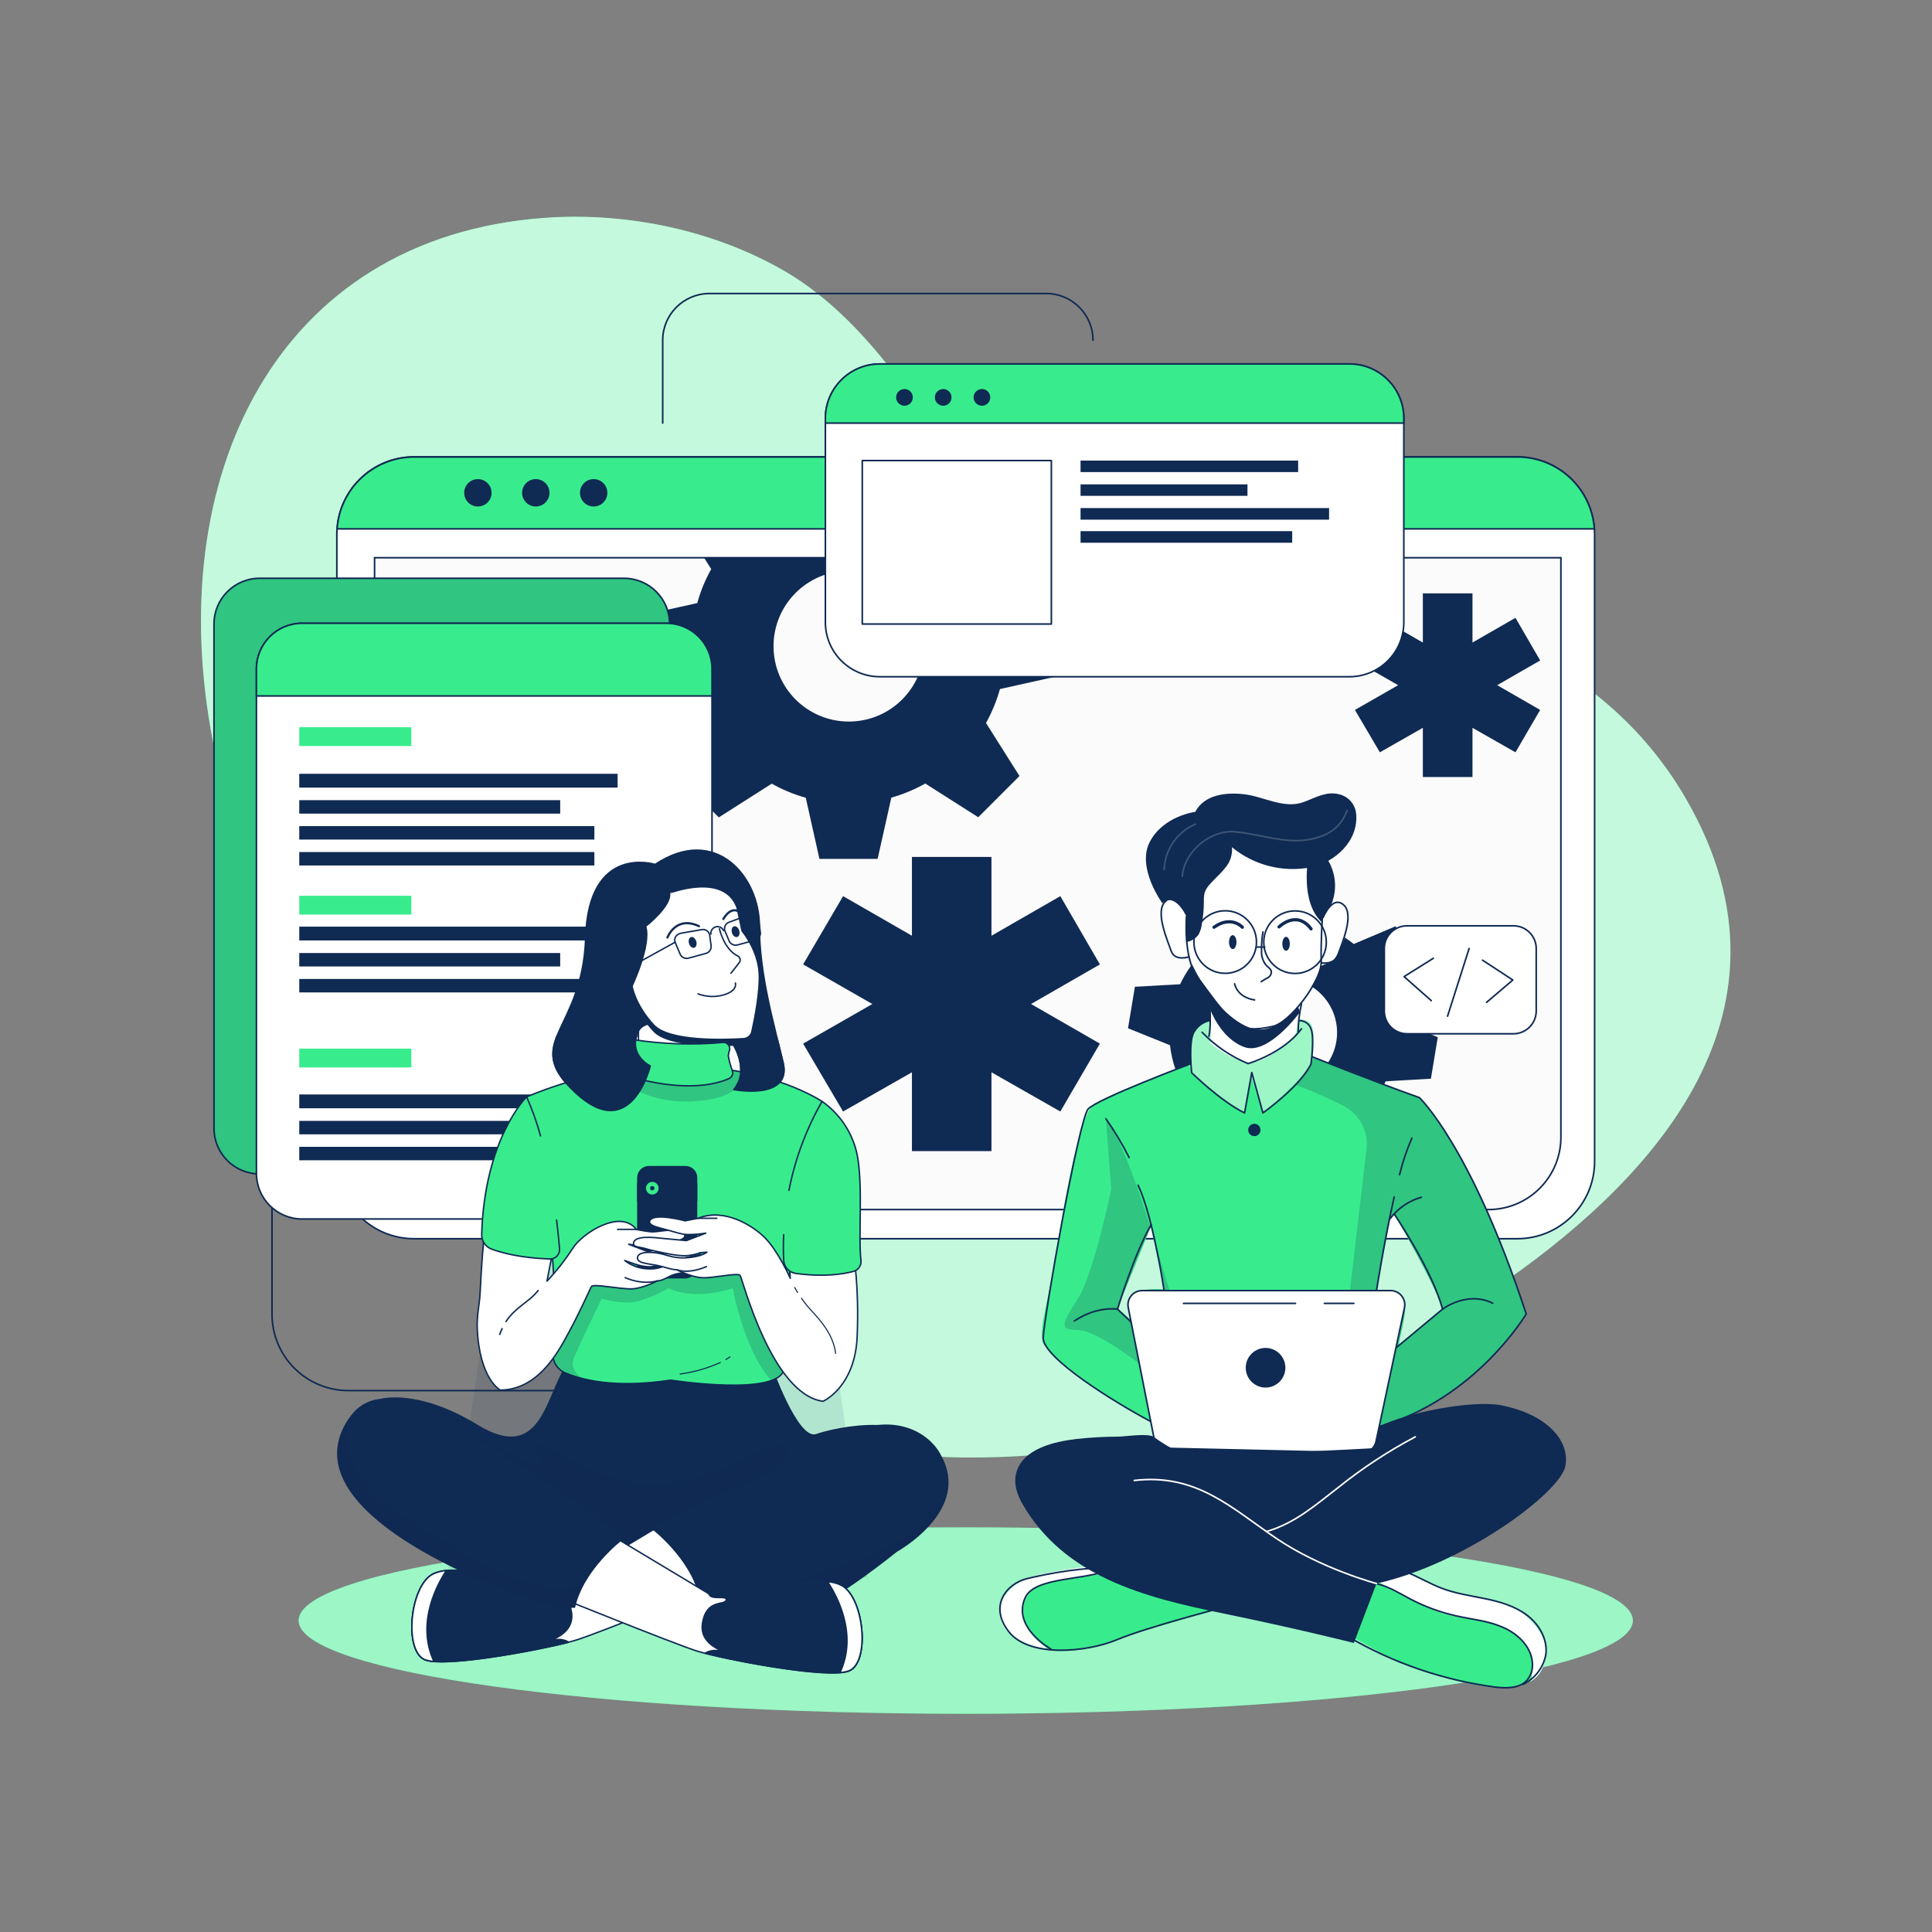
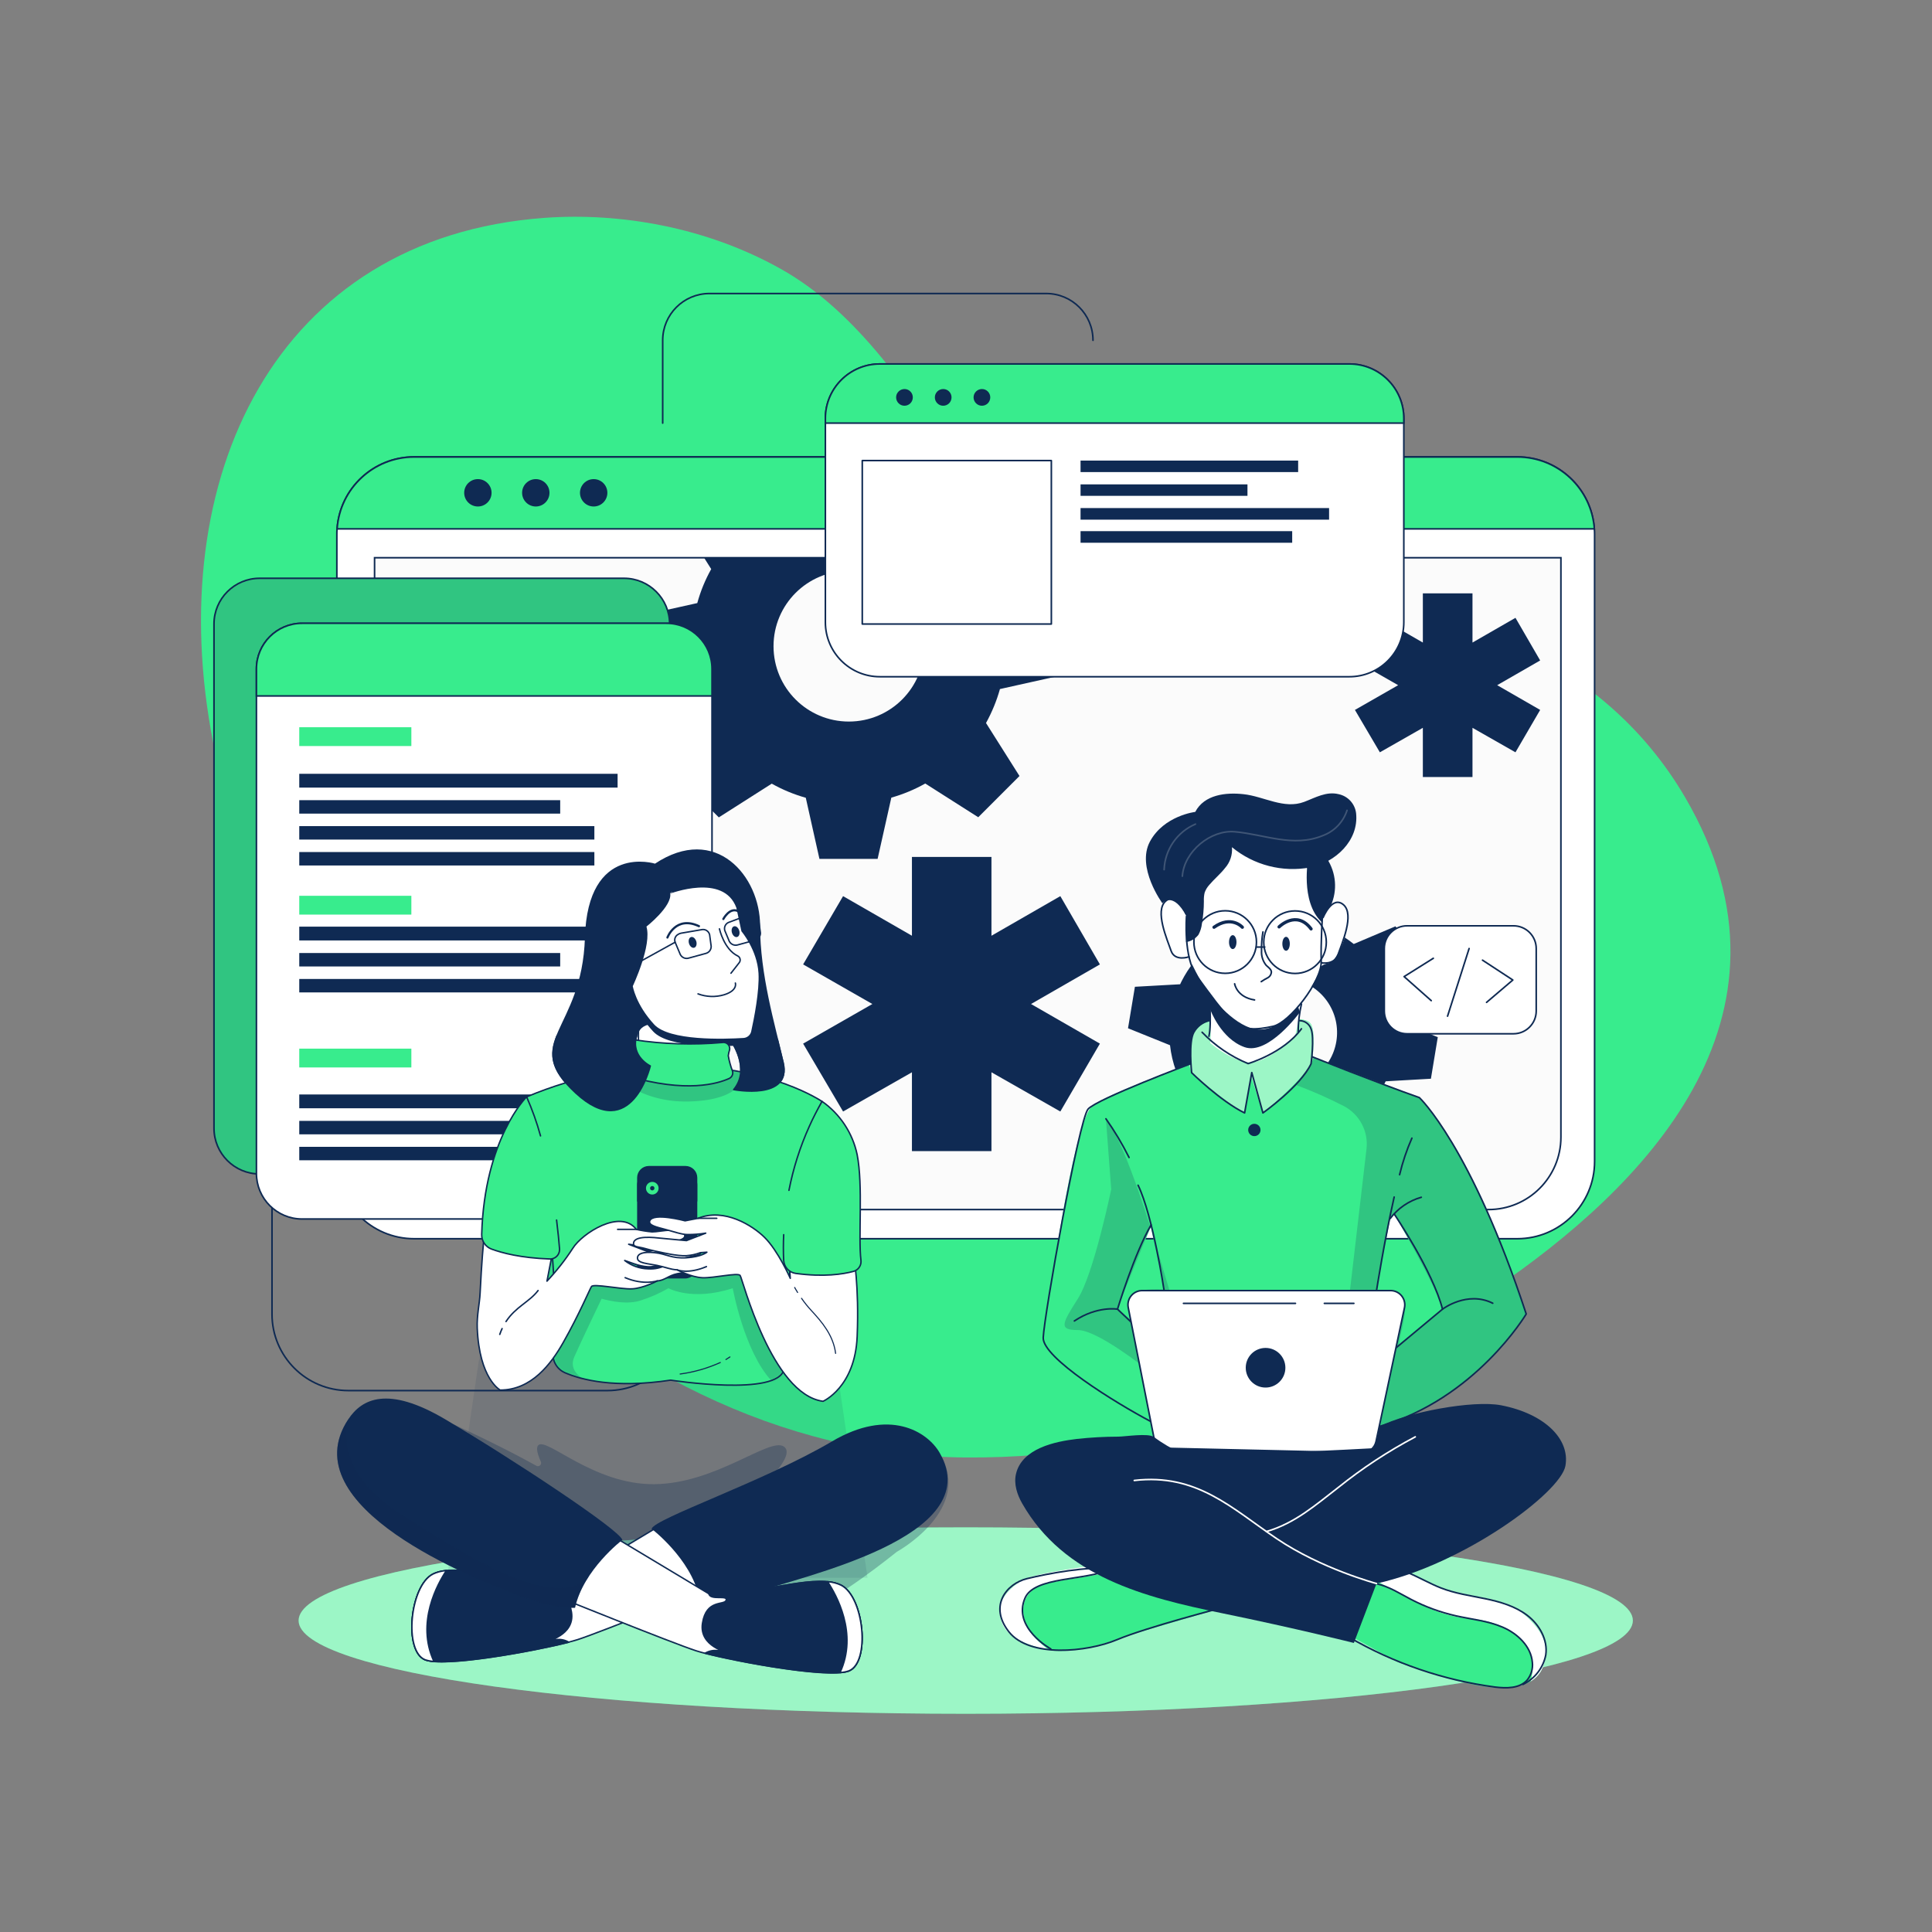
<svg xmlns="http://www.w3.org/2000/svg" width="800" height="800" viewBox="0 0 800 800" fill="none">
  <rect x="0" y="0" width="800" height="800" fill="#808080" stroke="none" />
  <path d="M697.808 330.223C627.508 209.815 436.813 252.696 397.869 194.136C377.921 164.193 355.608 129.389 323.241 111.316C292.389 94.008 256.619 87.935 225.435 90.214C114.07 98.364 66.862 198.002 88.252 307.419C116.811 453.372 246.19 602.469 399.888 603.508C480.286 604.113 557.106 575.266 617.252 534.692L618.594 533.784C678.74 492.835 751.493 422.145 697.808 330.223Z" fill="#38EC8D" />
-   <path opacity="0.7" d="M697.808 330.223C627.508 209.815 436.813 252.696 397.869 194.136C377.921 164.193 355.608 129.389 323.241 111.316C292.389 94.008 256.619 87.935 225.435 90.214C114.07 98.364 66.862 198.002 88.252 307.419C116.811 453.372 246.19 602.469 399.888 603.508C480.286 604.113 557.106 575.266 617.252 534.692L618.594 533.784C678.74 492.835 751.493 422.145 697.808 330.223Z" fill="white" />
  <path d="M152.081 338.978H144.264C126.797 338.978 112.633 353.142 112.633 370.609V544.183C112.633 561.65 126.797 575.814 144.264 575.814H251.518C268.985 575.814 283.149 561.65 283.149 544.183" stroke="#0F2A53" stroke-width="0.66" stroke-linecap="round" stroke-linejoin="round" />
  <path d="M274.408 175.198V140.913C274.408 130.226 283.048 121.571 293.736 121.542H433.212C443.915 121.542 452.583 130.211 452.583 140.913" stroke="#0F2A53" stroke-width="0.66" stroke-linecap="round" stroke-linejoin="round" />
  <path d="M399.89 709.636C552.453 709.636 676.131 692.356 676.131 671.039C676.131 649.722 552.453 632.441 399.89 632.441C247.326 632.441 123.648 649.722 123.648 671.039C123.648 692.356 247.326 709.636 399.89 709.636Z" fill="#38EC8D" />
  <path opacity="0.5" d="M399.89 709.636C552.453 709.636 676.131 692.356 676.131 671.039C676.131 649.722 552.453 632.441 399.89 632.441C247.326 632.441 123.648 649.722 123.648 671.039C123.648 692.356 247.326 709.636 399.89 709.636Z" fill="white" />
  <path d="M660.29 221.195V480.906C660.29 498.59 645.968 512.912 628.284 512.927H171.488C153.805 512.927 139.482 498.59 139.482 480.906V221.195C139.482 220.43 139.482 219.752 139.583 218.945C140.752 202.184 154.685 189.174 171.488 189.174H628.284C645.102 189.174 659.05 202.213 660.19 219.002C660.262 219.695 660.29 220.445 660.29 221.195Z" fill="white" stroke="#0F2A53" stroke-width="0.66" stroke-linecap="round" stroke-linejoin="round" />
  <path d="M155.061 230.945H646.343V470.853C646.343 487.426 632.915 500.855 616.342 500.855H185.076C168.503 500.855 155.075 487.426 155.075 470.853V230.945H155.061Z" fill="#FAFAFA" />
  <path opacity="0.2" d="M646.352 230.945V470.853C646.439 487.325 633.155 500.754 616.683 500.855H184.724C168.253 500.754 154.969 487.325 155.055 470.853V230.945H646.352Z" fill="white" />
  <path d="M660.192 219.003H139.586C140.754 202.243 154.687 189.233 171.491 189.233H628.287C645.091 189.233 659.024 202.243 660.192 219.003Z" fill="#38EC8D" stroke="#0F2A53" stroke-width="0.66" stroke-miterlimit="10" />
  <path d="M203.548 204.059C203.548 207.189 201.009 209.728 197.879 209.728C194.749 209.728 192.211 207.189 192.211 204.059C192.211 200.929 194.749 198.391 197.879 198.391C201.009 198.391 203.548 200.929 203.548 204.059Z" fill="#0F2A53" />
  <path d="M227.53 204.059C227.53 207.189 224.992 209.728 221.862 209.728C218.732 209.728 216.193 207.189 216.193 204.059C216.193 200.929 218.732 198.391 221.862 198.391C224.992 198.391 227.53 200.929 227.53 204.059Z" fill="#0F2A53" />
  <path d="M245.829 209.728C248.959 209.728 251.497 207.19 251.497 204.059C251.497 200.929 248.959 198.391 245.829 198.391C242.698 198.391 240.16 200.929 240.16 204.059C240.16 207.19 242.698 209.728 245.829 209.728Z" fill="#0F2A53" />
  <path d="M646.341 230.945V470.853C646.341 487.426 632.913 500.855 616.34 500.855H185.074C170.751 500.855 158.433 490.729 155.65 476.681V476.594C155.289 474.69 155.102 472.757 155.102 470.825V230.945H646.341Z" stroke="#0F2A53" stroke-width="0.66" stroke-miterlimit="10" />
  <path d="M439.484 279.654V255.509L414.098 249.869C412.728 244.965 410.795 240.234 408.329 235.777L411.401 230.945H291.541L294.498 235.647C292.002 240.09 290.07 244.806 288.728 249.725L263.328 255.379V279.582L288.728 285.25C290.07 290.198 292.002 294.972 294.498 299.443L280.55 321.381L297.642 338.459L319.566 324.497C324.008 326.992 328.739 328.954 333.658 330.339L339.312 355.652H363.399L369.082 330.281C373.986 328.896 378.688 326.935 383.131 324.439L405.069 338.401L422.147 321.324L408.286 299.385C410.738 294.929 412.685 290.212 414.055 285.322L439.484 279.654ZM351.5 298.78C334.263 298.78 320.301 284.818 320.301 267.581C320.301 250.345 334.263 236.383 351.5 236.383C368.736 236.383 382.698 250.345 382.698 267.581C382.698 284.803 368.75 298.765 351.529 298.78H351.5Z" fill="#0F2A53" />
  <path d="M279.277 445.453L280.301 426.284L260.44 420.688C259.516 416.75 258.146 412.928 256.372 409.293L268.373 392.447L255.507 378.182L237.535 388.278C234.102 386.115 230.424 384.355 226.587 383.042L223.154 362.676L204 361.796L198.461 381.715C194.509 382.595 190.687 383.951 187.067 385.754L170.234 373.768L155.94 386.619L166.123 404.606C163.946 408.024 162.171 411.702 160.873 415.539L155.104 416.491V442.453L159.316 443.636C160.195 447.588 161.537 451.425 163.34 455.045L155.061 466.656L155.609 476.594V476.68L164.162 486.157L182.163 475.988C185.595 478.195 189.273 479.969 193.139 481.282L196.514 500.84L196.673 501.662L215.827 502.672L216.332 500.84L221.366 482.767C225.332 481.873 229.169 480.517 232.818 478.729L249.622 490.7L263.901 477.863L253.805 459.863C255.968 456.444 257.713 452.781 258.983 448.944L279.277 445.453ZM228.405 415.524C219.246 405.341 203.553 404.505 193.37 413.664C183.187 422.823 182.35 438.516 191.509 448.699C200.668 458.882 216.361 459.718 226.544 450.559H226.558C236.698 441.386 237.52 425.751 228.405 415.582V415.524Z" fill="#0F2A53" />
  <path d="M592.514 446.652L595.355 429.459L577.946 422.463C577.556 418.8 576.72 415.194 575.451 411.732L587.985 397.784L577.845 383.563L560.565 390.89C557.695 388.596 554.565 386.649 551.233 385.092L550.224 366.355L533.031 363.514L525.978 380.837C522.328 381.269 518.737 382.106 515.29 383.361L501.299 370.827L487.135 380.966L494.476 398.231C492.457 400.756 490.697 403.482 489.241 406.366C489.053 406.77 488.837 407.174 488.664 407.564L469.942 408.602L467.086 425.781L469.899 426.92L484.481 432.805C484.885 436.454 485.721 440.046 486.976 443.493L474.413 457.541L484.567 471.763L501.832 464.393C504.688 466.715 507.818 468.676 511.15 470.234L512.116 488.884L529.309 491.725L536.348 474.532C540.012 474.129 543.603 473.292 547.05 472.023L561.013 484.557L575.234 474.403L567.893 457.123C570.229 454.253 572.205 451.108 573.777 447.748L592.499 446.68L592.514 446.652ZM544.281 445.873C534.185 453.128 520.107 450.806 512.866 440.709C505.611 430.612 507.934 416.535 518.03 409.294C528.127 402.039 542.204 404.361 549.445 414.458C556.685 424.569 554.349 438.632 544.252 445.873H544.281Z" fill="#0F2A53" />
  <path d="M637.75 273.481L627.523 255.826L609.725 266.067V245.686H589.171V266.067L571.372 255.826L561.045 273.481L578.945 283.721L561.045 293.962L571.372 311.516L589.171 301.376V321.756H609.725V301.376L627.523 311.516L637.75 293.962L619.951 283.721L637.75 273.481Z" fill="#0F2A53" />
  <path d="M455.444 399.341L439.059 371.071L410.543 387.471V354.83H377.614V387.471L349.099 371.071L332.555 399.341L361.229 415.741L332.555 432.141L349.099 460.252L377.614 444.011V476.652H410.543V444.011L439.059 460.252L455.444 432.141L426.928 415.741L455.444 399.341Z" fill="#0F2A53" />
  <path d="M258.363 239.456H107.521C97.077 239.456 88.611 247.922 88.611 258.365V467.205C88.611 477.648 97.077 486.114 107.521 486.114H258.363C268.806 486.114 277.272 477.648 277.272 467.205V258.365C277.272 247.922 268.806 239.456 258.363 239.456Z" fill="#38EC8D" stroke="#0F2A53" stroke-width="0.66" stroke-miterlimit="10" />
  <path opacity="0.2" d="M258.363 239.456H107.521C97.077 239.456 88.611 247.922 88.611 258.365V467.205C88.611 477.648 97.077 486.114 107.521 486.114H258.363C268.806 486.114 277.272 477.648 277.272 467.205V258.365C277.272 247.922 268.806 239.456 258.363 239.456Z" fill="#0F2A53" />
  <path d="M294.828 277V485.84C294.828 496.283 286.376 504.749 275.933 504.764H125.077C114.634 504.764 106.167 496.283 106.182 485.84V277C106.182 266.558 114.634 258.105 125.077 258.091H275.919C286.362 258.091 294.828 266.558 294.828 277Z" fill="white" stroke="#0F2A53" stroke-width="0.66" stroke-linecap="round" stroke-linejoin="round" />
  <path d="M294.828 277V288.179H106.182V277C106.182 266.558 114.634 258.105 125.077 258.091H275.919C286.361 258.091 294.828 266.558 294.828 277Z" fill="#38EC8D" stroke="#0F2A53" stroke-width="0.66" stroke-miterlimit="10" />
  <path d="M170.333 301.131H123.918V308.92H170.333V301.131Z" fill="#38EC8D" />
  <path d="M170.333 370.927H123.918V378.715H170.333V370.927Z" fill="#38EC8D" />
  <path d="M170.333 434.218H123.918V442.006H170.333V434.218Z" fill="#38EC8D" />
  <path d="M255.735 320.416H123.918V326.127H255.735V320.416Z" fill="#0F2A53" />
  <path d="M231.965 331.334H123.918V336.902H231.965V331.334Z" fill="#0F2A53" />
  <path d="M246.115 342.08H123.918V347.647H246.115V342.08Z" fill="#0F2A53" />
  <path d="M246.115 352.811H123.918V358.378H246.115V352.811Z" fill="#0F2A53" />
  <path d="M255.735 383.706H123.918V389.418H255.735V383.706Z" fill="#0F2A53" />
  <path d="M231.965 394.625H123.918V400.193H231.965V394.625Z" fill="#0F2A53" />
  <path d="M246.115 405.371H123.918V410.938H246.115V405.371Z" fill="#0F2A53" />
  <path d="M255.735 453.199H123.918V458.911H255.735V453.199Z" fill="#0F2A53" />
  <path d="M231.965 464.132H123.918V469.7H231.965V464.132Z" fill="#0F2A53" />
  <path d="M246.115 474.878H123.918V480.445H246.115V474.878Z" fill="#0F2A53" />
  <path d="M581.29 173.265V257.672C581.29 270.12 571.194 280.216 558.746 280.216H364.33C351.882 280.216 341.786 270.134 341.771 257.687V173.265C341.771 160.803 351.868 150.721 364.33 150.707H558.732C571.194 150.707 581.29 160.803 581.29 173.265Z" fill="white" stroke="#0F2A53" stroke-width="0.66" stroke-miterlimit="10" />
  <path d="M581.29 173.265V175.198H341.771V173.265C341.771 160.803 351.868 150.721 364.33 150.707H558.732C571.194 150.707 581.29 160.803 581.29 173.265Z" fill="#38EC8D" stroke="#0F2A53" stroke-width="0.66" stroke-miterlimit="10" />
  <path d="M376.971 166.991C375.615 168.347 373.423 168.347 372.081 166.991C370.725 165.635 370.725 163.443 372.081 162.101C373.437 160.76 375.63 160.745 376.971 162.101C378.312 163.457 378.312 165.635 376.971 166.991Z" fill="#0F2A53" />
  <path d="M393.008 166.991C391.652 168.347 389.46 168.347 388.118 166.991C386.763 165.635 386.763 163.443 388.118 162.101C389.474 160.76 391.667 160.745 393.008 162.101C394.349 163.457 394.349 165.635 393.008 166.991Z" fill="#0F2A53" />
  <path d="M409.043 166.991C407.687 168.347 405.495 168.347 404.154 166.991C402.798 165.635 402.798 163.443 404.154 162.101C405.509 160.76 407.702 160.745 409.043 162.101C410.385 163.457 410.385 165.635 409.043 166.991Z" fill="#0F2A53" />
  <path d="M435.34 190.718H357.049V258.394H435.34V190.718Z" stroke="#0F2A53" stroke-width="0.66" stroke-linecap="round" stroke-linejoin="round" />
  <path d="M537.536 190.718H447.432V195.477H537.536V190.718Z" fill="#0F2A53" />
  <path d="M516.55 200.569H447.432V205.315H516.55V200.569Z" fill="#0F2A53" />
  <path d="M550.344 210.377H447.432V215.18H550.344V210.377Z" fill="#0F2A53" />
  <path d="M535.07 219.94H447.432V224.743H535.07V219.94Z" fill="#0F2A53" />
  <path d="M626.698 383.36H582.633C577.432 383.36 573.215 387.577 573.215 392.779V418.64C573.215 423.842 577.432 428.059 582.633 428.059H626.698C631.899 428.059 636.116 423.842 636.116 418.64V392.779C636.116 387.577 631.899 383.36 626.698 383.36Z" fill="white" stroke="#0F2A53" stroke-width="0.66" stroke-linecap="round" stroke-linejoin="round" />
  <path d="M593.508 396.802L581.406 404.389L592.642 414.342" stroke="#0F2A53" stroke-width="0.66" stroke-linecap="round" stroke-linejoin="round" />
  <path d="M615.55 415.063L626.426 405.803L613.877 397.581" stroke="#0F2A53" stroke-width="0.66" stroke-linecap="round" stroke-linejoin="round" />
  <path d="M599.398 420.775L608.327 392.765" stroke="#0F2A53" stroke-width="0.66" stroke-linecap="round" stroke-linejoin="round" />
  <path d="M512.664 663.927C512.664 663.927 470.835 675.914 464.994 677.991C459.686 679.866 445.291 684.914 434.488 683.342C433.449 683.197 432.411 682.967 431.401 682.678C420.453 679.418 415.535 676.375 414.093 669.495C412.65 662.615 418.102 657.538 423.353 654.293C428.603 651.047 457.075 647.658 457.075 647.658L463.955 649.677L512.664 663.927Z" fill="#38EC8D" />
  <path d="M434.488 683.342C433.449 683.197 432.411 682.967 431.401 682.678C420.453 679.418 415.535 676.375 414.093 669.495C412.65 662.615 418.102 657.538 423.353 654.293C428.603 651.047 457.075 647.658 457.075 647.658L463.955 649.677C457.724 652.562 434.531 654.134 429.468 657.047C424.405 659.961 421.968 665.442 424.954 672.913C426.555 676.808 430.824 680.63 434.488 683.342Z" fill="white" />
  <path d="M506.372 665.629C506.372 665.629 474.958 673.764 462.496 678.971C450.034 684.178 426.278 686.457 417.783 675.726C409.287 664.994 416.802 655.735 425.268 653.672C433.735 651.609 450.856 648.364 460.202 649.677" stroke="#0F2A53" stroke-width="0.66" stroke-linecap="round" stroke-linejoin="round" />
  <path d="M435.111 682.779C435.111 682.779 419.13 674.01 424.437 661.721C428.361 652.663 449.679 654.624 460.237 649.677" stroke="#0F2A53" stroke-width="0.66" stroke-linecap="round" stroke-linejoin="round" />
  <path d="M640.068 685.289C639.635 689.616 638.121 693.669 633.793 696.222C630.909 697.924 626.812 698.934 620.942 698.876C606.273 698.688 578.695 688.202 578.695 688.202L552.877 673.923L566.305 652.677L569.983 646.908L579.474 649.042C579.474 649.042 587.335 653.499 595.239 657.047C603.143 660.596 622.341 661.374 629.106 666.812C635.87 672.25 640.803 678.164 640.068 685.289Z" fill="#38EC8D" />
  <path d="M640.067 685.289C639.634 689.616 638.12 693.669 633.793 696.222C635.033 691.967 634.788 687.409 633.072 683.327C630.187 676.851 620.797 671.139 608.451 670.187C596.104 669.235 586.656 663.466 581.709 660.884C577.844 658.879 569.694 654.495 566.305 652.677L569.983 646.908L579.473 649.042C579.473 649.042 587.334 653.499 595.238 657.047C603.143 660.596 622.34 661.375 629.105 666.812C635.87 672.25 640.803 678.164 640.067 685.289Z" fill="white" />
  <path d="M558.603 677.933C577.18 688.736 597.734 695.746 619.038 698.573C623.74 699.136 629.206 699.222 632.351 695.689C634.038 693.626 634.817 690.972 634.514 688.318C633.952 681.683 628.37 676.433 622.254 673.794C616.139 671.154 609.403 670.548 602.898 669.091C596.421 667.635 590.176 665.341 584.291 662.283C579.618 659.846 575.103 656.889 569.954 655.793C564.805 654.697 558.675 656.024 555.92 660.524" stroke="#0F2A53" stroke-width="0.66" stroke-linecap="round" stroke-linejoin="round" />
  <path d="M630.62 697.492C635.524 695.141 639.028 690.626 640.067 685.289C641.005 679.044 637.442 672.755 632.437 668.918C627.432 665.082 621.158 663.264 614.97 661.981C608.782 660.697 602.45 659.831 596.522 657.48C587.478 653.932 578.55 646.951 569.117 649.447" stroke="#0F2A53" stroke-width="0.66" stroke-linecap="round" stroke-linejoin="round" />
  <path d="M587.737 454.482L544.047 437.866L543.499 437.65C543.499 437.65 543.658 436.496 543.788 434.765C544.062 431.274 544.206 425.592 542.562 423.673C540.124 420.788 533.23 423.212 526.494 420.125C519.758 417.038 507.31 422.563 507.31 422.563C507.31 422.563 498.31 420.904 494.329 427.394C492.31 432.63 493.002 440.376 493.002 440.376L492.18 440.664C486.973 442.611 458.645 453.27 452.659 457.554C446.039 462.242 438.712 510.374 436.361 524.509C434.01 538.644 429.827 551.38 431.947 556.241C434.067 561.101 464.501 584.54 482.011 590.583C499.522 596.627 561.615 594.91 561.615 594.91C561.615 594.91 562.625 594.636 564.428 594.059C574.928 590.684 612.185 576.751 631.959 544.038C631.988 544.096 612.834 481.31 587.737 454.482ZM469.694 535.442C466.477 537.721 468.251 546.548 468.251 546.548L462.785 541.731L476.516 507.965L482.372 533.927C482.372 533.927 472.91 533.177 469.694 535.442ZM579.544 556.89C578.029 557.669 583.871 541.442 581.102 537.764C578.332 534.086 569.981 534.432 569.981 534.432L570.688 530.004L575.635 504.619L577.279 502.671C577.279 502.671 594.27 531.793 597.314 542.062C597.314 542.091 578.794 556.89 579.544 556.89Z" fill="#38EC8D" />
  <path d="M505.25 349.175L482.691 373.118C482.691 373.118 479.59 375.873 480.816 382.811C482.042 389.749 484.927 395.792 487.105 396.196C488.836 396.499 490.581 396.657 492.326 396.657C492.326 396.657 497.158 407.129 500.591 411.24C500.591 411.24 501.774 427.409 501.139 431.894C501.139 431.894 509.245 438.976 516.875 439.871C524.505 440.765 536.289 429.082 536.289 429.082L539.174 414.774C539.174 414.774 546.097 404.273 546.559 401.475C547.021 398.677 550.194 399.398 551.751 398.013C553.309 396.629 556.901 390.47 557.521 384.643C558.141 378.815 558.156 372.123 551.391 374.085C545.52 372.512 549.199 360.108 549.199 360.108L538.886 351.021L505.25 349.175Z" fill="white" />
  <path opacity="0.5" d="M544.049 437.867C543.703 438.761 543.314 439.626 542.881 440.477C539.16 447.487 522.948 460.858 522.948 460.858L518.044 445.785L515.361 460.858C509.952 458.493 493.451 444.199 493.451 444.199C493.451 444.199 492.889 442.857 492.211 440.766L493.033 440.477C493.033 440.477 492.341 432.674 494.36 427.496C498.312 421.006 507.341 422.664 507.341 422.664C507.341 422.664 519.789 417.14 526.525 420.227C533.261 423.313 540.155 420.919 542.593 423.775C545.03 426.631 543.53 437.708 543.53 437.708L544.049 437.867Z" fill="white" />
  <path opacity="0.2" d="M587.737 454.482L544.048 437.866L543.5 437.65C543.5 437.65 543.659 436.496 543.788 434.765L542.88 440.434L536.418 449.203C543.327 451.742 550.063 454.713 556.611 458.088C563.015 461.521 566.679 468.517 565.842 475.743L557.794 544.616L554.491 583.718L564.457 594.06C574.958 590.685 612.214 576.751 631.989 544.039C631.989 544.096 612.834 481.31 587.737 454.482ZM579.545 556.89C578.03 557.669 583.872 541.442 581.102 537.764C578.333 534.086 569.982 534.433 569.982 534.433L570.688 530.005L575.636 504.619L577.28 502.672C577.28 502.672 594.271 531.793 597.314 542.063C597.314 542.092 578.795 556.89 579.545 556.89Z" fill="#0F2A53" />
  <path opacity="0.2" d="M485.271 537.764L478.478 515.062C478.478 515.062 466.29 473.507 457.939 463.266L460.131 492.489C460.131 492.489 452.919 527.394 446.328 537.764C439.736 548.135 438.265 550.746 446.328 550.746C454.39 550.746 474.021 566.381 474.021 566.381L472.506 553.4L485.271 537.764ZM468.15 546.548L462.684 541.731L476.415 507.965L482.271 533.928C482.271 533.928 472.867 533.221 469.651 535.485C466.434 537.75 468.15 546.548 468.15 546.548Z" fill="#0F2A53" />
  <path d="M500.594 411.24C500.594 411.24 501.834 423.485 500.594 429.082" stroke="#0F2A53" stroke-width="0.66" stroke-linecap="round" stroke-linejoin="round" />
  <path d="M537.547 427.438C537.547 423.5 538.008 419.577 538.903 415.74" stroke="#0F2A53" stroke-width="0.66" stroke-linecap="round" stroke-linejoin="round" />
  <path d="M540.816 358.305C540.816 358.305 548.23 367.609 547.84 374.647C547.451 381.686 546.903 390.023 547.09 398.187C547.278 406.35 533.979 423.457 527.142 424.971C520.306 426.486 514.421 426.875 510.05 422.505C505.68 418.135 501.31 412.062 495.627 404.273C489.944 396.485 491.3 379.393 491.3 379.393" stroke="#0F2A53" stroke-width="0.66" stroke-linecap="round" stroke-linejoin="round" />
  <path d="M522.959 385.898C522.512 388.451 522.31 391.047 522.382 393.643C522.238 395.836 522.915 397.999 524.286 399.701C525.108 400.538 526.291 401.216 526.449 402.369C526.449 403.422 525.858 404.403 524.92 404.894C523.997 405.355 523.103 405.889 522.252 406.48" stroke="#0F2A53" stroke-width="0.66" stroke-linecap="round" stroke-linejoin="round" />
  <path d="M511.232 407.374C511.232 407.374 512.083 412.899 519.483 414.053" stroke="#0F2A53" stroke-width="0.66" stroke-linecap="round" stroke-linejoin="round" />
  <path d="M511.997 390.11C511.997 391.711 511.304 392.994 510.453 392.994C509.603 392.994 508.91 391.711 508.91 390.11C508.91 388.509 509.603 387.225 510.453 387.225C511.304 387.225 511.997 388.523 511.997 390.11Z" fill="#0F2A53" />
  <path d="M534.079 390.802C534.079 392.403 533.387 393.687 532.536 393.687C531.685 393.687 530.992 392.388 530.992 390.802C530.992 389.215 531.685 387.917 532.536 387.917C533.387 387.917 534.079 389.201 534.079 390.802Z" fill="#0F2A53" />
  <path d="M529.631 383.806C529.631 383.806 536.843 376.594 542.886 384.643" stroke="#0F2A53" stroke-width="1.326" stroke-linecap="round" stroke-linejoin="round" />
  <path d="M514.434 383.951C514.434 383.951 509.876 378.845 502.693 383.951" stroke="#0F2A53" stroke-width="1.326" stroke-linecap="round" stroke-linejoin="round" />
  <path d="M501.142 418.048C501.142 418.048 505.541 430.164 515.364 433.611C525.186 437.059 538.225 419.188 538.225 419.188L537.547 416.865C537.547 416.865 528.994 427.972 519.489 426.082C509.984 424.193 500.594 411.298 500.594 411.298L501.142 418.048Z" fill="#0F2A53" />
  <path d="M492.328 396.196C492.328 396.196 486.472 398.259 484.914 393.701C483.356 389.143 478.02 377.128 482.693 373.118C487.366 369.109 491.116 378.412 491.116 378.412" stroke="#0F2A53" stroke-width="0.66" stroke-linecap="round" stroke-linejoin="round" />
  <path d="M547.078 398.677C547.078 398.677 552.516 399.773 554.074 395.215C555.631 390.657 560.968 378.642 556.295 374.632C551.622 370.623 547.871 379.926 547.871 379.926" stroke="#0F2A53" stroke-width="0.66" stroke-linecap="round" stroke-linejoin="round" />
  <path d="M491.116 390.109C493.149 389.792 494.981 388.71 496.251 387.08C497.029 385.652 497.52 384.095 497.693 382.479C498.227 379.407 498.501 376.306 498.501 373.19C498.443 371.979 498.544 370.753 498.832 369.57C499.265 368.373 499.929 367.291 500.794 366.354C502.828 363.959 505.294 361.94 507.241 359.459C509.347 357.094 510.4 353.964 510.126 350.805C519.155 358.248 531.026 361.32 542.536 359.185C552.849 357.166 562.729 348.122 561.532 336.756C561.07 332.847 558.171 329.674 554.32 328.852C549.228 327.583 544.656 330.295 540.041 332.04C531.632 335.213 523.396 329.761 514.9 328.852C507.688 328.059 498.703 328.968 494.924 336.194C494.924 336.194 481.942 337.723 476.173 348.454C470.403 359.185 481.322 374.027 481.322 374.027C481.322 374.027 485.649 368.719 491.318 379.45L491.116 390.109Z" fill="#0F2A53" />
  <path d="M541.711 355.565C541.711 355.565 538.336 373.161 547.149 381.686C547.149 381.686 549.082 376.392 551.029 375.094C553.885 368.748 553.293 361.377 549.485 355.565C542.966 345.324 541.711 355.565 541.711 355.565Z" fill="#0F2A53" />
  <path opacity="0.2" d="M557.781 335.545C556.209 340.406 552.487 344.286 547.684 346.031C535.453 351.022 523.582 345.497 511.322 344.416C501.327 343.521 490.293 352.55 489.586 362.82" stroke="white" stroke-width="0.66" stroke-linecap="round" stroke-linejoin="round" />
  <path opacity="0.2" d="M482.043 360.108C482.346 351.829 487.409 344.488 495.024 341.242" stroke="white" stroke-width="0.66" stroke-linecap="round" stroke-linejoin="round" />
  <path d="M497.764 427.438C503.144 433.049 509.634 437.462 516.817 440.419C516.817 440.419 531.457 436.164 538.9 425.996" stroke="#0F2A53" stroke-width="0.66" stroke-linecap="round" stroke-linejoin="round" />
  <path d="M507.325 403.033C514.479 403.033 520.278 397.234 520.278 390.081C520.278 382.927 514.479 377.128 507.325 377.128C500.172 377.128 494.373 382.927 494.373 390.081C494.373 397.234 500.172 403.033 507.325 403.033Z" stroke="#0F2A53" stroke-width="0.66" stroke-linecap="round" stroke-linejoin="round" />
  <path d="M536.245 403.09C543.399 403.09 549.198 397.291 549.198 390.138C549.198 382.985 543.399 377.186 536.245 377.186C529.092 377.186 523.293 382.985 523.293 390.138C523.293 397.291 529.092 403.09 536.245 403.09Z" stroke="#0F2A53" stroke-width="0.66" stroke-linecap="round" stroke-linejoin="round" />
  <path d="M500.592 422.606C497.938 423.299 495.688 425.044 494.346 427.438C492.053 431.477 493.438 444.184 493.438 444.184C493.438 444.184 505.28 455.896 515.362 460.843L518.333 444.126L522.948 460.843C522.948 460.843 538.555 449.809 542.882 440.477C542.882 440.477 544.324 429.587 542.882 426.053C542.204 424.049 540.343 422.678 538.223 422.635" stroke="#0F2A53" stroke-width="0.66" stroke-linecap="round" stroke-linejoin="round" />
  <path d="M482.043 534.447C482.043 534.447 477.413 503.436 471.254 490.787" stroke="#0F2A53" stroke-width="0.66" stroke-linecap="round" stroke-linejoin="round" />
  <path d="M457.941 463.266C461.533 468.358 464.735 473.724 467.519 479.291" stroke="#0F2A53" stroke-width="0.66" stroke-linecap="round" stroke-linejoin="round" />
  <path d="M579.543 486.416C580.783 481.238 582.485 476.16 584.635 471.285" stroke="#0F2A53" stroke-width="0.66" stroke-linecap="round" stroke-linejoin="round" />
  <path d="M569.982 534.447C569.982 534.447 573.314 513.186 577.295 495.676" stroke="#0F2A53" stroke-width="0.66" stroke-linecap="round" stroke-linejoin="round" />
  <path d="M575.637 504.59C578.853 500.32 583.382 497.219 588.531 495.763" stroke="#0F2A53" stroke-width="0.66" stroke-linecap="round" stroke-linejoin="round" />
  <path d="M543.514 437.65C543.514 437.65 570.385 448.395 587.736 454.497C587.736 454.497 609.083 474.56 631.974 544.096C631.974 544.096 611.002 579.376 571.106 590.684" stroke="#0F2A53" stroke-width="0.66" stroke-linecap="round" stroke-linejoin="round" />
  <path d="M578.033 558.145L597.318 542.091C597.318 542.091 607.515 534.346 618.116 539.639" stroke="#0F2A53" stroke-width="0.66" stroke-linecap="round" stroke-linejoin="round" />
  <path d="M577.295 502.671C577.295 502.671 593.233 526.225 597.315 542.091" stroke="#0F2A53" stroke-width="0.66" stroke-linecap="round" stroke-linejoin="round" />
  <path d="M468.369 547.442L462.729 542.091C462.729 542.091 454.364 540.649 444.873 546.981" stroke="#0F2A53" stroke-width="0.66" stroke-linecap="round" stroke-linejoin="round" />
  <path d="M462.732 542.091C462.732 542.091 469.742 519.014 476.651 507.201" stroke="#0F2A53" stroke-width="0.66" stroke-linecap="round" stroke-linejoin="round" />
  <path d="M493.033 440.477C493.033 440.477 454.363 454.988 450.569 459.228C446.776 463.469 432.367 544.602 431.977 553.89C431.646 562.198 461.762 580.848 476.691 588.709" stroke="#0F2A53" stroke-width="0.66" stroke-linecap="round" stroke-linejoin="round" />
  <path d="M521.954 467.896C521.954 469.31 520.814 470.449 519.401 470.449C517.987 470.449 516.848 469.31 516.848 467.896C516.848 466.483 517.987 465.343 519.401 465.343C520.8 465.343 521.939 466.468 521.954 467.867C521.954 467.867 521.954 467.882 521.954 467.896Z" fill="#0F2A53" />
  <path d="M566.695 603.795H478.711C477.572 603.795 476.648 602.872 476.648 601.733C476.648 600.593 477.572 599.67 478.711 599.67H566.695C567.835 599.67 568.758 600.593 568.758 601.733C568.758 602.872 567.835 603.795 566.695 603.795Z" fill="#0F2A53" />
  <path d="M569.779 596.901L581.563 541.515C582.241 538.341 580.207 535.211 577.034 534.534C576.63 534.447 576.212 534.404 575.794 534.404H472.953C469.708 534.404 467.068 537.043 467.068 540.289C467.068 540.678 467.112 541.067 467.184 541.442L477.756 594.983C478.29 597.695 480.641 599.671 483.396 599.728L563.865 601.575C566.707 601.632 569.188 599.671 569.779 596.901Z" fill="white" stroke="#0F2A53" stroke-width="0.66" stroke-linecap="round" stroke-linejoin="round" />
  <path d="M532.25 566.366C532.25 570.895 528.558 574.573 524.029 574.559C519.5 574.559 515.822 570.866 515.836 566.337C515.836 561.808 519.514 558.145 524.043 558.145C528.572 558.145 532.25 561.823 532.25 566.352V566.366Z" fill="#0F2A53" />
  <path d="M548.389 539.697H560.605" stroke="#0F2A53" stroke-width="0.66" stroke-linecap="round" stroke-linejoin="round" />
  <path d="M490.047 539.697H536.419" stroke="#0F2A53" stroke-width="0.66" stroke-linecap="round" stroke-linejoin="round" />
  <path d="M569.984 655.706L560.609 680.313C560.609 680.313 536.695 674.284 506.073 668.009C474.038 661.447 440.59 652.951 423.238 622.503C421.132 618.796 419.719 614.411 420.714 610.257C423.209 599.742 436.897 596.887 445.912 595.834C451.581 595.213 457.278 594.896 462.975 594.882C465.86 594.882 475.452 593.31 477.774 595.026C481.265 597.564 484.986 599.786 488.895 601.618C494.015 603.795 568.758 599.67 568.758 599.67C570.056 596.829 570.85 593.8 571.109 590.684C582.865 584.713 610.053 579.665 621.592 581.9C639.665 585.405 650.208 595.949 648.204 606.998C646.199 618.046 606.274 647.672 569.984 655.706Z" fill="#0F2A53" />
  <path d="M569.984 655.706C569.984 655.706 547.237 649.677 528.66 637.129C510.082 624.58 495.572 610.012 469.682 613.027" stroke="white" stroke-width="0.66" stroke-linecap="round" stroke-linejoin="round" />
  <path d="M524.404 634.172C536.145 630.797 544.756 623.195 554.175 615.911C564.113 607.935 574.772 600.925 586.036 594.968" stroke="white" stroke-width="0.66" stroke-linecap="round" stroke-linejoin="round" />
  <path d="M520.264 392.158H523.711" stroke="#0F2A53" stroke-width="0.66" stroke-linecap="round" stroke-linejoin="round" />
  <mask id="mask0_735_4602" style="mask-type:luminance" maskUnits="userSpaceOnUse" x="163" y="479" width="218" height="180">
    <path d="M380.903 658.403H163.424L179.78 546.75C186.747 507.821 220.599 479.493 260.149 479.493H284.178C323.728 479.493 357.58 507.821 364.547 546.75L380.903 658.403Z" fill="white" />
  </mask>
  <g mask="url(#mask0_735_4602)">
    <path opacity="0.1" d="M359.225 653.312H185.104L198.2 563.886C203.782 532.716 230.884 510.028 262.544 510.028H281.785C313.445 510.028 340.547 532.716 346.129 563.886L359.225 653.312Z" fill="#0F2A53" />
  </g>
-   <path d="M157.862 579.203C157.862 579.203 172.949 574.876 197.585 589.877C224.254 606.204 225.653 578.222 234.466 565.241H319.45C319.45 565.241 330.412 596.396 337.912 593.8C345.412 591.204 380.404 582.78 390.602 604.589C400.799 626.397 371.375 642.552 371.375 642.552C371.375 642.552 344.547 664.187 338.201 663.899C331.854 663.61 255.12 662.543 255.12 662.543L165.708 606.204L155.9 589.877L157.862 579.203Z" fill="#0F2A53" />
  <path opacity="0.3" d="M371.373 642.552C371.373 642.552 400.797 626.398 390.6 604.589C390.47 604.301 390.311 604.041 390.167 603.781L355.118 641.023L299.01 629.124L302.991 626.7C302.991 626.7 332.155 603.623 324.439 598.906C318.366 595.257 296.442 614.296 270.999 614.57C245.556 614.844 226.055 594.68 222.81 598.517C221.916 599.57 222.55 602.094 223.935 605.224C224.252 605.887 223.964 606.68 223.3 606.983C222.911 607.171 222.449 607.156 222.074 606.94C207.016 598.517 188.006 589.877 188.006 589.877L180.289 596.209L199.444 623.282L231.796 631.489L229.171 634.244L265.735 647.932L272.11 662.745C295.101 663.077 333.785 663.654 338.213 663.856C344.56 664.187 371.373 642.552 371.373 642.552Z" fill="#0F2A53" />
  <path d="M264.369 413.187V459.819H299.519V423.673L264.369 413.187Z" fill="white" stroke="#0F2A53" stroke-width="0.6" stroke-linecap="round" stroke-linejoin="round" />
  <path d="M263.646 416.519C265.435 420.327 267.815 423.832 270.685 426.904C277.089 433.842 299.936 433.063 307.927 432.558C309.571 432.443 310.956 431.274 311.331 429.673C311.994 426.789 313.019 421.697 313.711 416.562L263.646 416.519Z" fill="#0F2A53" stroke="#0F2A53" stroke-width="0.6" stroke-linecap="round" stroke-linejoin="round" />
  <path d="M271.277 357.945C271.277 357.945 243.656 349.132 242.502 388.234C241.348 427.337 215.458 431.361 238.478 452.65C261.498 473.94 269.301 441.414 269.301 441.414C269.301 441.414 259.738 436.828 264.368 426.991C268.998 417.154 302.807 431.174 302.807 431.174C302.807 431.174 311 442.539 303.802 451.165C303.802 451.165 328.005 455.809 324.255 439.972C320.505 424.135 314.418 403.466 314.433 383.273C314.447 363.08 296.317 341.257 271.277 357.945Z" fill="#0F2A53" stroke="#0F2A53" stroke-width="0.6" stroke-linecap="round" stroke-linejoin="round" />
  <path d="M218.094 454.18C218.094 454.18 232.964 512.22 228.998 560.092C228.681 563.626 230.671 566.972 233.916 568.4C240.782 571.386 254.586 574.977 277.707 571.487C277.707 571.487 322.564 578.482 324.641 566.871C329.632 538.803 321.944 490.715 340.406 456.098C340.406 456.098 319.636 441.876 282.712 441.487C260.528 441.256 238.532 445.569 218.094 454.18Z" fill="#38EC8D" />
  <mask id="mask1_735_4602" style="mask-type:luminance" maskUnits="userSpaceOnUse" x="218" y="441" width="123" height="133">
    <path d="M218.084 454.18C218.084 454.18 232.955 512.22 228.988 560.092C228.671 563.626 230.661 566.972 233.907 568.4C240.772 571.386 254.576 574.978 277.697 571.487C277.697 571.487 322.554 578.482 324.631 566.871C329.622 538.803 321.934 490.715 340.396 456.098C340.396 456.098 319.626 441.876 282.702 441.487C260.518 441.256 238.522 445.569 218.084 454.18Z" fill="white" />
  </mask>
  <g mask="url(#mask1_735_4602)">
    <path opacity="0.2" d="M241.593 570.939C241.593 570.939 235.189 567.823 237.785 561.881C240.382 555.938 249.122 537.75 249.122 537.75C249.122 537.75 258.281 540.635 264.902 538.615C269.041 537.332 273.037 535.586 276.801 533.423C276.801 533.423 286.523 538.904 303.413 533.423C303.413 533.423 308.086 559.385 319.38 571.66C330.673 583.934 331.077 568.905 331.077 568.905L314.418 529.096L306.73 517.268L284.128 524.769L253.94 517.268L238.651 525.923L226.275 548.222L220.506 559.385V569.193L234.482 576.405L241.593 570.939Z" fill="#0F2A53" />
    <path opacity="0.2" d="M251.816 442.554C251.816 442.554 262.778 456.761 285.467 456.098C308.155 455.434 307.593 445.295 307.593 445.295L306.482 440.117H292.909L256.562 436.511L251.816 442.554Z" fill="#0F2A53" />
    <path d="M300.59 562.948C301.152 562.602 301.715 562.256 302.249 561.881Z" fill="#38EC8D" />
    <path d="M300.59 562.948C301.152 562.602 301.715 562.256 302.249 561.881" stroke="#0F2A53" stroke-width="0.45" stroke-linecap="round" stroke-linejoin="round" />
    <path d="M281.631 568.949C287.371 568.184 292.982 566.569 298.261 564.189Z" fill="#38EC8D" />
    <path d="M281.631 568.949C287.371 568.184 292.982 566.569 298.261 564.189" stroke="#0F2A53" stroke-width="0.45" stroke-linecap="round" stroke-linejoin="round" />
  </g>
  <path d="M218.094 454.18C218.094 454.18 232.964 512.22 228.998 560.092C228.681 563.626 230.671 566.972 233.916 568.4C240.782 571.386 254.586 574.977 277.707 571.487C277.707 571.487 322.564 578.482 324.641 566.871C329.632 538.803 321.944 490.715 340.406 456.098C340.406 456.098 319.636 441.876 282.712 441.487C260.528 441.256 238.532 445.569 218.094 454.18Z" stroke="#0F2A53" stroke-width="0.6" stroke-linecap="round" stroke-linejoin="round" />
  <path d="M281.643 626.7L234.045 655.259C234.045 655.259 226.069 652.086 218.799 653.528C211.53 654.971 188.755 646.893 179.235 651.798C169.716 656.702 167.12 683.818 176.062 687.28C185.005 690.741 229.43 682.087 239.238 678.914C249.046 675.741 298.375 655.836 298.375 655.836L281.643 626.7Z" fill="white" stroke="#0F2A53" stroke-width="0.6" stroke-linecap="round" stroke-linejoin="round" />
  <path d="M230.151 678.956C232.011 678.668 233.915 679.043 235.531 680.009C221.251 683.673 184.154 690.452 176.062 687.322C167.12 683.86 169.716 656.744 179.235 651.84C188.755 646.936 211.544 655.013 218.799 653.571C226.054 652.128 234.045 655.301 234.045 655.301C233.468 658.33 226.112 655.734 226.833 658.042C227.555 660.35 235.055 657.465 236.641 667.562C238.228 677.658 224.958 679.346 230.151 678.956Z" fill="#0F2A53" stroke="#0F2A53" stroke-width="0.6" stroke-linecap="round" stroke-linejoin="round" />
  <path d="M184.832 650.34C181.269 655.691 172.182 671.86 179.683 687.957C178.457 687.899 177.231 687.668 176.062 687.279C167.12 683.817 169.716 656.701 179.235 651.797C180.995 650.96 182.899 650.47 184.832 650.34Z" fill="white" stroke="#0F2A53" stroke-width="0.6" stroke-linecap="round" stroke-linejoin="round" />
  <path d="M305.186 375.772L307.292 385.523C307.292 385.523 313.797 393.167 314.374 402.946C314.806 410.331 312.484 421.971 311.33 427.207C310.955 428.808 309.57 429.976 307.926 430.092C299.935 430.596 277.088 431.375 270.684 424.438C262.867 415.971 261.713 408.298 261.713 408.298C261.713 408.298 269.805 391.249 267.338 383.575C267.338 383.575 278.257 375.037 277.204 369.801C277.204 369.844 299.762 360.974 305.186 375.772Z" fill="white" stroke="#0F2A53" stroke-width="0.6" stroke-linecap="round" stroke-linejoin="round" />
  <path d="M297.902 384.615C297.902 384.615 299.777 393.096 305.489 395.851C306.398 396.312 306.744 397.437 306.282 398.346C306.225 398.462 306.153 398.577 306.066 398.663L302.677 402.991" stroke="#0F2A53" stroke-width="0.6" stroke-linecap="round" stroke-linejoin="round" />
  <path d="M289.031 411.543C292.493 412.827 296.272 412.971 299.82 411.918C305.59 410.144 304.493 407.058 304.493 407.058" stroke="#0F2A53" stroke-width="0.6" stroke-linecap="round" stroke-linejoin="round" />
  <path d="M276.369 388.206C276.369 388.206 279.759 379.004 289.423 383.504" stroke="#0F2A53" stroke-width="0.9" stroke-linecap="round" stroke-linejoin="round" />
  <path d="M299.518 380.547C299.518 380.547 302.071 375.671 305.503 377.229" stroke="#0F2A53" stroke-width="0.9" stroke-linecap="round" stroke-linejoin="round" />
  <path d="M288.435 497.335V487.686C288.435 485.147 286.387 483.099 283.849 483.099H268.704C266.165 483.099 264.117 485.147 264.117 487.686V497.335H288.435Z" fill="#0F2A53" stroke="#0F2A53" stroke-width="0.6" stroke-linecap="round" stroke-linejoin="round" />
  <path d="M283.632 485.854H268.92C266.268 485.854 264.117 488.004 264.117 490.657V524.293C264.117 526.945 266.268 529.096 268.92 529.096H283.632C286.285 529.096 288.435 526.945 288.435 524.293V490.657C288.435 488.004 286.285 485.854 283.632 485.854Z" fill="#0F2A53" stroke="#0F2A53" stroke-width="0.6" stroke-linecap="round" stroke-linejoin="round" />
  <path d="M270.095 494.926C271.704 494.926 273.009 493.621 273.009 492.012C273.009 490.403 271.704 489.099 270.095 489.099C268.486 489.099 267.182 490.403 267.182 492.012C267.182 493.621 268.486 494.926 270.095 494.926Z" fill="#38EC8D" stroke="#0F2A53" stroke-width="0.6" stroke-linecap="round" stroke-linejoin="round" />
  <path d="M270.09 492.921C270.592 492.921 270.999 492.514 270.999 492.012C270.999 491.511 270.592 491.104 270.09 491.104C269.588 491.104 269.182 491.511 269.182 492.012C269.182 492.514 269.588 492.921 270.09 492.921Z" fill="#0F2A53" />
  <path d="M288.31 389.778C288.67 390.99 288.31 392.187 287.459 392.432C286.608 392.677 285.656 391.884 285.295 390.672C284.935 389.461 285.295 388.264 286.146 388.018C286.997 387.773 287.906 388.566 288.31 389.778Z" fill="#0F2A53" />
  <path d="M306.097 385.336C306.458 386.547 306.097 387.744 305.246 387.989C304.395 388.235 303.443 387.441 303.082 386.23C302.722 385.018 303.082 383.821 303.933 383.576C304.784 383.331 305.736 384.124 306.097 385.336Z" fill="#0F2A53" />
  <path d="M259.881 445.526L262.333 438.746V430.511C274.579 432.386 287.012 432.775 299.344 431.664C300.743 431.52 301.998 432.544 302.142 433.943C302.171 434.217 302.142 434.491 302.099 434.751C301.839 435.53 301.666 436.338 301.565 437.16C301.94 439.352 302.531 441.487 303.325 443.564C303.657 444.761 303.08 446.03 301.955 446.564C297.353 448.684 284.199 452.737 259.881 445.526Z" fill="#38EC8D" stroke="#0F2A53" stroke-width="0.6" stroke-linecap="round" stroke-linejoin="round" />
  <path d="M292.187 394.812L285.278 396.702C283.893 397.177 282.379 396.557 281.701 395.259L279.552 390.139C279.134 389.014 279.552 387.73 280.547 387.067C280.965 386.749 281.47 386.518 281.989 386.417L290.413 384.975C291.913 384.586 293.442 385.494 293.817 386.98C293.817 387.009 293.831 387.038 293.846 387.081L294.48 391.826C294.524 393.24 293.572 394.495 292.187 394.812Z" stroke="#0F2A53" stroke-width="0.6" stroke-linecap="round" stroke-linejoin="round" />
  <path d="M305.619 391.22L312.514 389.345C313.942 389.042 314.951 387.73 314.865 386.273L314.129 380.763C313.913 379.566 312.917 378.686 311.706 378.614C311.158 378.556 310.61 378.614 310.09 378.816L302.028 381.83C300.556 382.249 299.691 383.792 300.109 385.278C300.109 385.321 300.138 385.364 300.153 385.393L301.999 389.807C302.691 391.105 304.234 391.711 305.619 391.22Z" stroke="#0F2A53" stroke-width="0.6" stroke-linecap="round" stroke-linejoin="round" />
-   <path d="M294.368 386.778C294.195 385.264 295.276 383.893 296.791 383.72C297.988 383.591 299.128 384.24 299.618 385.336" stroke="#0F2A53" stroke-width="0.6" stroke-linecap="round" stroke-linejoin="round" />
  <path d="M279.555 390.153L261.713 400.005" stroke="#0F2A53" stroke-width="0.6" stroke-linecap="round" stroke-linejoin="round" />
  <path d="M237.137 516.951C240.988 510.72 256.897 500.436 263.474 509.061C265.638 509.552 267.816 509.898 270.022 510.1C273.686 510.1 282.095 507.72 283.48 511.254C284.201 513.114 280.682 513.836 276.989 514.831C274.018 515.566 270.96 515.898 267.902 515.797C265.364 515.826 262.825 515.639 260.315 515.22L268.292 518.293C268.292 518.293 276.08 516.446 278.677 516.172C281.561 515.869 290.014 514.831 290.216 518.293C290.302 519.908 288.124 519.634 285.499 520.413C282.528 521.278 279.052 521.942 279.052 521.942C279.052 521.942 271.753 524.826 268.292 524.538C266.316 524.394 264.383 523.975 262.522 523.298L258.671 521.942C261.426 524.091 264.801 525.302 268.292 525.403C274.537 525.793 276.556 522.62 281.46 522.144C286.364 521.668 288.499 522.62 288.571 524.307C288.672 526.557 284.057 526.658 280.407 527.423C276.758 528.187 275.215 530.221 272.128 530.408C272.128 530.408 266.359 533.481 261.657 533.683C256.955 533.884 245.877 531.461 244.925 532.716C244.377 533.423 239.892 544.14 233.242 555.866C228.122 564.91 220.016 575.598 207.121 575.598C207.121 575.598 198.467 570.982 197.616 549.924C197.4 544.659 198.597 539.827 198.799 535.5C199.419 522.519 200.241 514.196 200.241 514.196L229.665 514.052L226.492 530.495C230.444 526.312 234.007 521.769 237.137 516.951Z" fill="white" stroke="#0F2A53" stroke-width="0.6" stroke-linecap="round" stroke-linejoin="round" />
  <path d="M272.127 530.393C272.127 530.393 266.56 532.312 258.857 529.052Z" fill="white" />
  <path d="M272.127 530.393C272.127 530.393 266.56 532.312 258.857 529.052" stroke="#0F2A53" stroke-width="0.6" stroke-linecap="round" stroke-linejoin="round" />
  <path d="M263.471 509.061H255.74" stroke="#0F2A53" stroke-width="0.6" stroke-linecap="round" stroke-linejoin="round" />
  <path d="M207.91 550.139C207.549 550.918 207.217 551.726 206.943 552.548" stroke="#0F2A53" stroke-width="0.6" stroke-linecap="round" stroke-linejoin="round" />
  <path d="M222.81 534.375C219.247 539.091 213.55 541.081 209.525 547.226" stroke="#0F2A53" stroke-width="0.6" stroke-linecap="round" stroke-linejoin="round" />
  <path d="M223.821 470.348C222.306 464.824 220.374 459.415 218.051 454.179C218.051 454.179 200.613 471.488 199.459 511.167C199.387 513.85 201.017 516.288 203.541 517.225C207.868 518.812 215.643 520.903 227.658 521.321C229.792 521.408 231.61 519.749 231.696 517.6C231.696 517.441 231.696 517.283 231.696 517.124C231.465 514.239 231.076 510.129 230.47 505.196" fill="#38EC8D" />
  <path d="M223.821 470.348C222.306 464.824 220.374 459.415 218.051 454.179C218.051 454.179 200.613 471.488 199.459 511.167C199.387 513.85 201.017 516.288 203.541 517.225C207.868 518.812 215.643 520.903 227.658 521.321C229.792 521.408 231.61 519.749 231.696 517.6C231.696 517.441 231.696 517.283 231.696 517.124C231.465 514.239 231.076 510.129 230.47 505.196" stroke="#0F2A53" stroke-width="0.6" stroke-linecap="round" stroke-linejoin="round" />
  <path d="M263.599 428.996H230.612C227.627 436.626 227.814 442.785 238.444 452.622C261.522 473.911 269.268 441.385 269.268 441.385C269.268 441.385 261.046 437.419 263.599 428.996Z" fill="#0F2A53" stroke="#0F2A53" stroke-width="0.6" stroke-linecap="round" stroke-linejoin="round" />
  <path d="M321.904 430.439H300.932L302.807 431.189C302.807 431.189 310.999 442.555 303.802 451.18C303.802 451.18 328.005 455.824 324.255 439.987C323.533 436.973 322.726 433.756 321.904 430.439Z" fill="#0F2A53" stroke="#0F2A53" stroke-width="0.6" stroke-linecap="round" stroke-linejoin="round" />
  <path d="M316.566 512.35C311.662 507.532 300.022 500.046 289.06 504.475L283.68 505.513C283.68 505.513 270.44 501.965 269.055 505.513C268.334 507.374 271.853 508.095 275.545 509.09C279.238 510.085 282.325 511.196 284.632 511.196C287.171 511.225 289.724 511.023 292.234 510.619L284.257 513.706C284.257 513.706 276.454 513.013 273.872 512.739C270.988 512.436 262.521 511.398 262.333 514.86C262.232 516.475 264.41 516.201 267.036 516.965C270.007 517.845 273.483 518.509 273.483 518.509C273.483 518.509 280.796 520.24 284.257 519.951C286.233 519.807 288.166 519.389 290.027 518.696L292.71 518.509C292.71 518.509 290.503 520.427 284.257 520.816C278.012 521.206 275.978 519.187 271.074 518.696C266.17 518.206 264.035 519.187 263.963 520.86C263.862 523.124 268.478 523.225 272.142 523.99C275.805 524.754 277.334 525.62 280.406 525.821C280.406 525.821 286.176 528.894 290.892 529.081C295.609 529.269 305.503 526.874 306.47 528.129C307.436 529.384 319.451 577.357 340.798 580.242C340.798 580.242 354.068 574.472 354.933 553.414C355.799 532.355 353.491 519.951 353.491 519.951L326.374 517.499L327.24 529.326C327.24 529.326 322.206 517.917 316.566 512.35Z" fill="white" stroke="#0F2A53" stroke-width="0.6" stroke-linecap="round" stroke-linejoin="round" />
  <path d="M331.9 537.606C333.112 539.366 334.453 541.039 335.91 542.611C340.309 547.356 345.069 552.909 346.007 560.41" stroke="#0F2A53" stroke-width="0.45" stroke-linecap="round" stroke-linejoin="round" />
  <path d="M329.057 533.12C329.057 533.12 329.489 533.928 330.268 535.183" stroke="#0F2A53" stroke-width="0.45" stroke-linecap="round" stroke-linejoin="round" />
  <path d="M280.406 525.821C280.406 525.821 284.834 527.74 292.522 524.466" stroke="#0F2A53" stroke-width="0.6" stroke-linecap="round" stroke-linejoin="round" />
  <path d="M289.057 504.475H296.802" stroke="#0F2A53" stroke-width="0.6" stroke-linecap="round" stroke-linejoin="round" />
  <path d="M389.058 601.517C384.053 592.863 368.288 582.766 344.432 596.901C316.652 613.287 270.972 628.821 269.818 633.047C269.818 633.047 285.973 645.365 289.434 661.13C289.434 661.13 297.8 665.356 313.81 659.211C329.821 653.067 409.468 636.783 389.058 601.517Z" fill="#0F2A53" />
  <path d="M245.894 631.359L293.491 659.918C293.491 659.918 301.468 656.744 308.723 658.187C315.978 659.629 338.782 651.552 348.301 656.456C357.821 661.36 360.417 688.476 351.474 691.938C342.532 695.4 298.107 686.746 288.299 683.572C278.491 680.399 229.162 660.495 229.162 660.495L245.894 631.359Z" fill="white" stroke="#0F2A53" stroke-width="0.6" stroke-linecap="round" stroke-linejoin="round" />
  <path d="M297.379 683.515C295.519 683.227 293.615 683.602 291.985 684.554C306.264 688.232 343.376 695.011 351.468 691.881C360.41 688.419 357.814 661.303 348.295 656.399C338.775 651.495 315.986 659.572 308.716 658.13C301.447 656.687 293.485 659.861 293.485 659.861C294.062 662.89 301.418 660.293 300.697 662.601C299.975 664.909 292.475 662.024 290.889 672.121C289.302 682.217 302.572 683.948 297.379 683.515Z" fill="#0F2A53" stroke="#0F2A53" stroke-width="0.6" stroke-linecap="round" stroke-linejoin="round" />
  <path d="M342.686 654.942C346.248 660.293 355.349 676.448 347.835 692.559C349.075 692.501 350.301 692.27 351.47 691.881C360.412 688.419 357.816 661.303 348.296 656.399C346.537 655.562 344.633 655.072 342.686 654.942Z" fill="white" stroke="#0F2A53" stroke-width="0.6" stroke-linecap="round" stroke-linejoin="round" />
  <path d="M144.249 587.641C149.787 579.319 160.403 573.578 184.245 587.641C212.025 604.041 256.551 633.422 257.705 637.648C257.705 637.648 241.565 649.951 238.103 665.731C238.103 665.731 229.737 666.495 213.727 660.336C197.717 654.177 119.988 624.147 144.249 587.641Z" fill="#0F2A53" />
  <path opacity="0.3" d="M213.728 660.336C229.739 666.495 238.104 665.731 238.104 665.731C239.215 661.057 241.162 656.615 243.874 652.649C230.056 667.663 194.502 645.062 165.654 626.686C136.807 608.31 144.221 587.627 144.221 587.627C119.989 624.147 197.718 654.192 213.728 660.336Z" fill="#0F2A53" />
  <path d="M326.687 492.893C328.461 483.792 331.273 474.935 335.081 466.483C336.668 462.921 338.456 459.444 340.404 456.069C347.861 461.305 353.053 469.18 354.928 478.094C357.452 490.974 355.332 512.278 356.5 521.827C356.774 523.932 355.447 525.908 353.399 526.457C349.072 527.61 341.139 528.88 329.485 527.293C326.759 526.918 324.682 524.683 324.509 521.942C324.336 518.379 324.336 514.817 324.509 511.254" fill="#38EC8D" />
  <path d="M326.687 492.893C328.461 483.792 331.273 474.935 335.081 466.483C336.668 462.921 338.456 459.444 340.404 456.069C347.861 461.305 353.053 469.18 354.928 478.094C357.452 490.974 355.332 512.278 356.5 521.827C356.774 523.932 355.447 525.908 353.399 526.457C349.072 527.61 341.139 528.88 329.485 527.293C326.759 526.918 324.682 524.683 324.509 521.942C324.336 518.379 324.336 514.817 324.509 511.254" stroke="#0F2A53" stroke-width="0.6" stroke-linecap="round" stroke-linejoin="round" />
</svg>